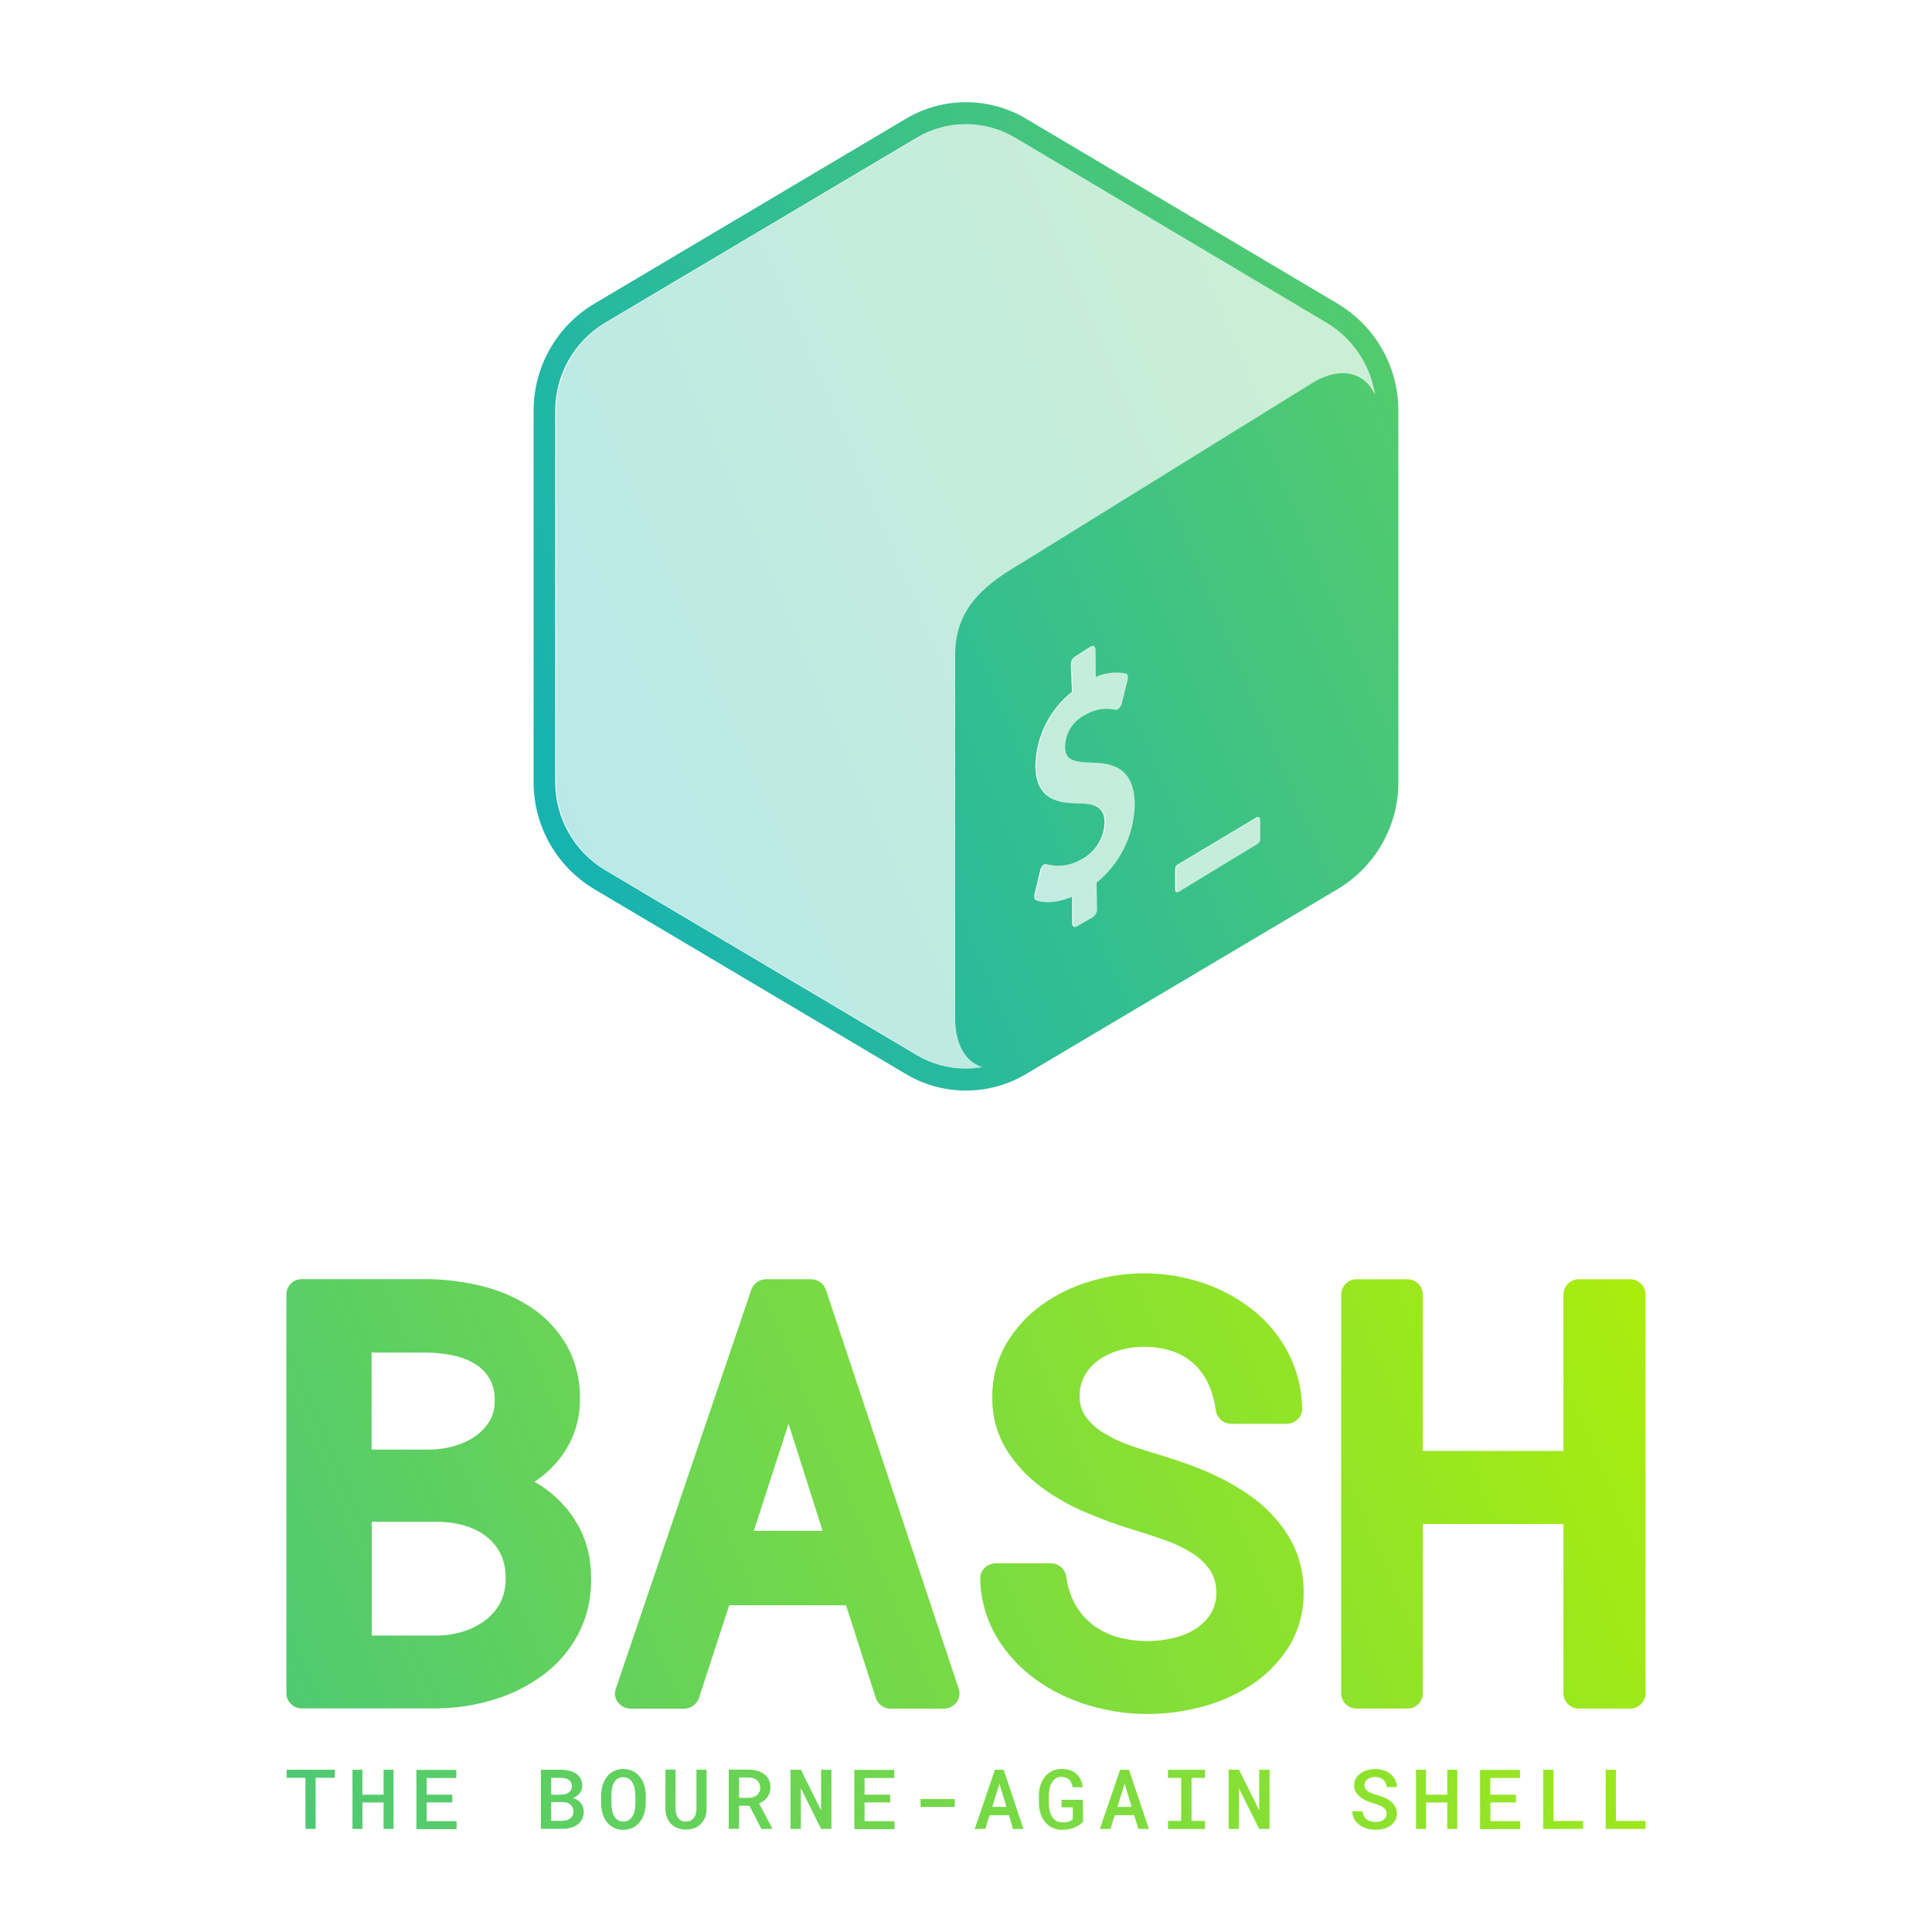
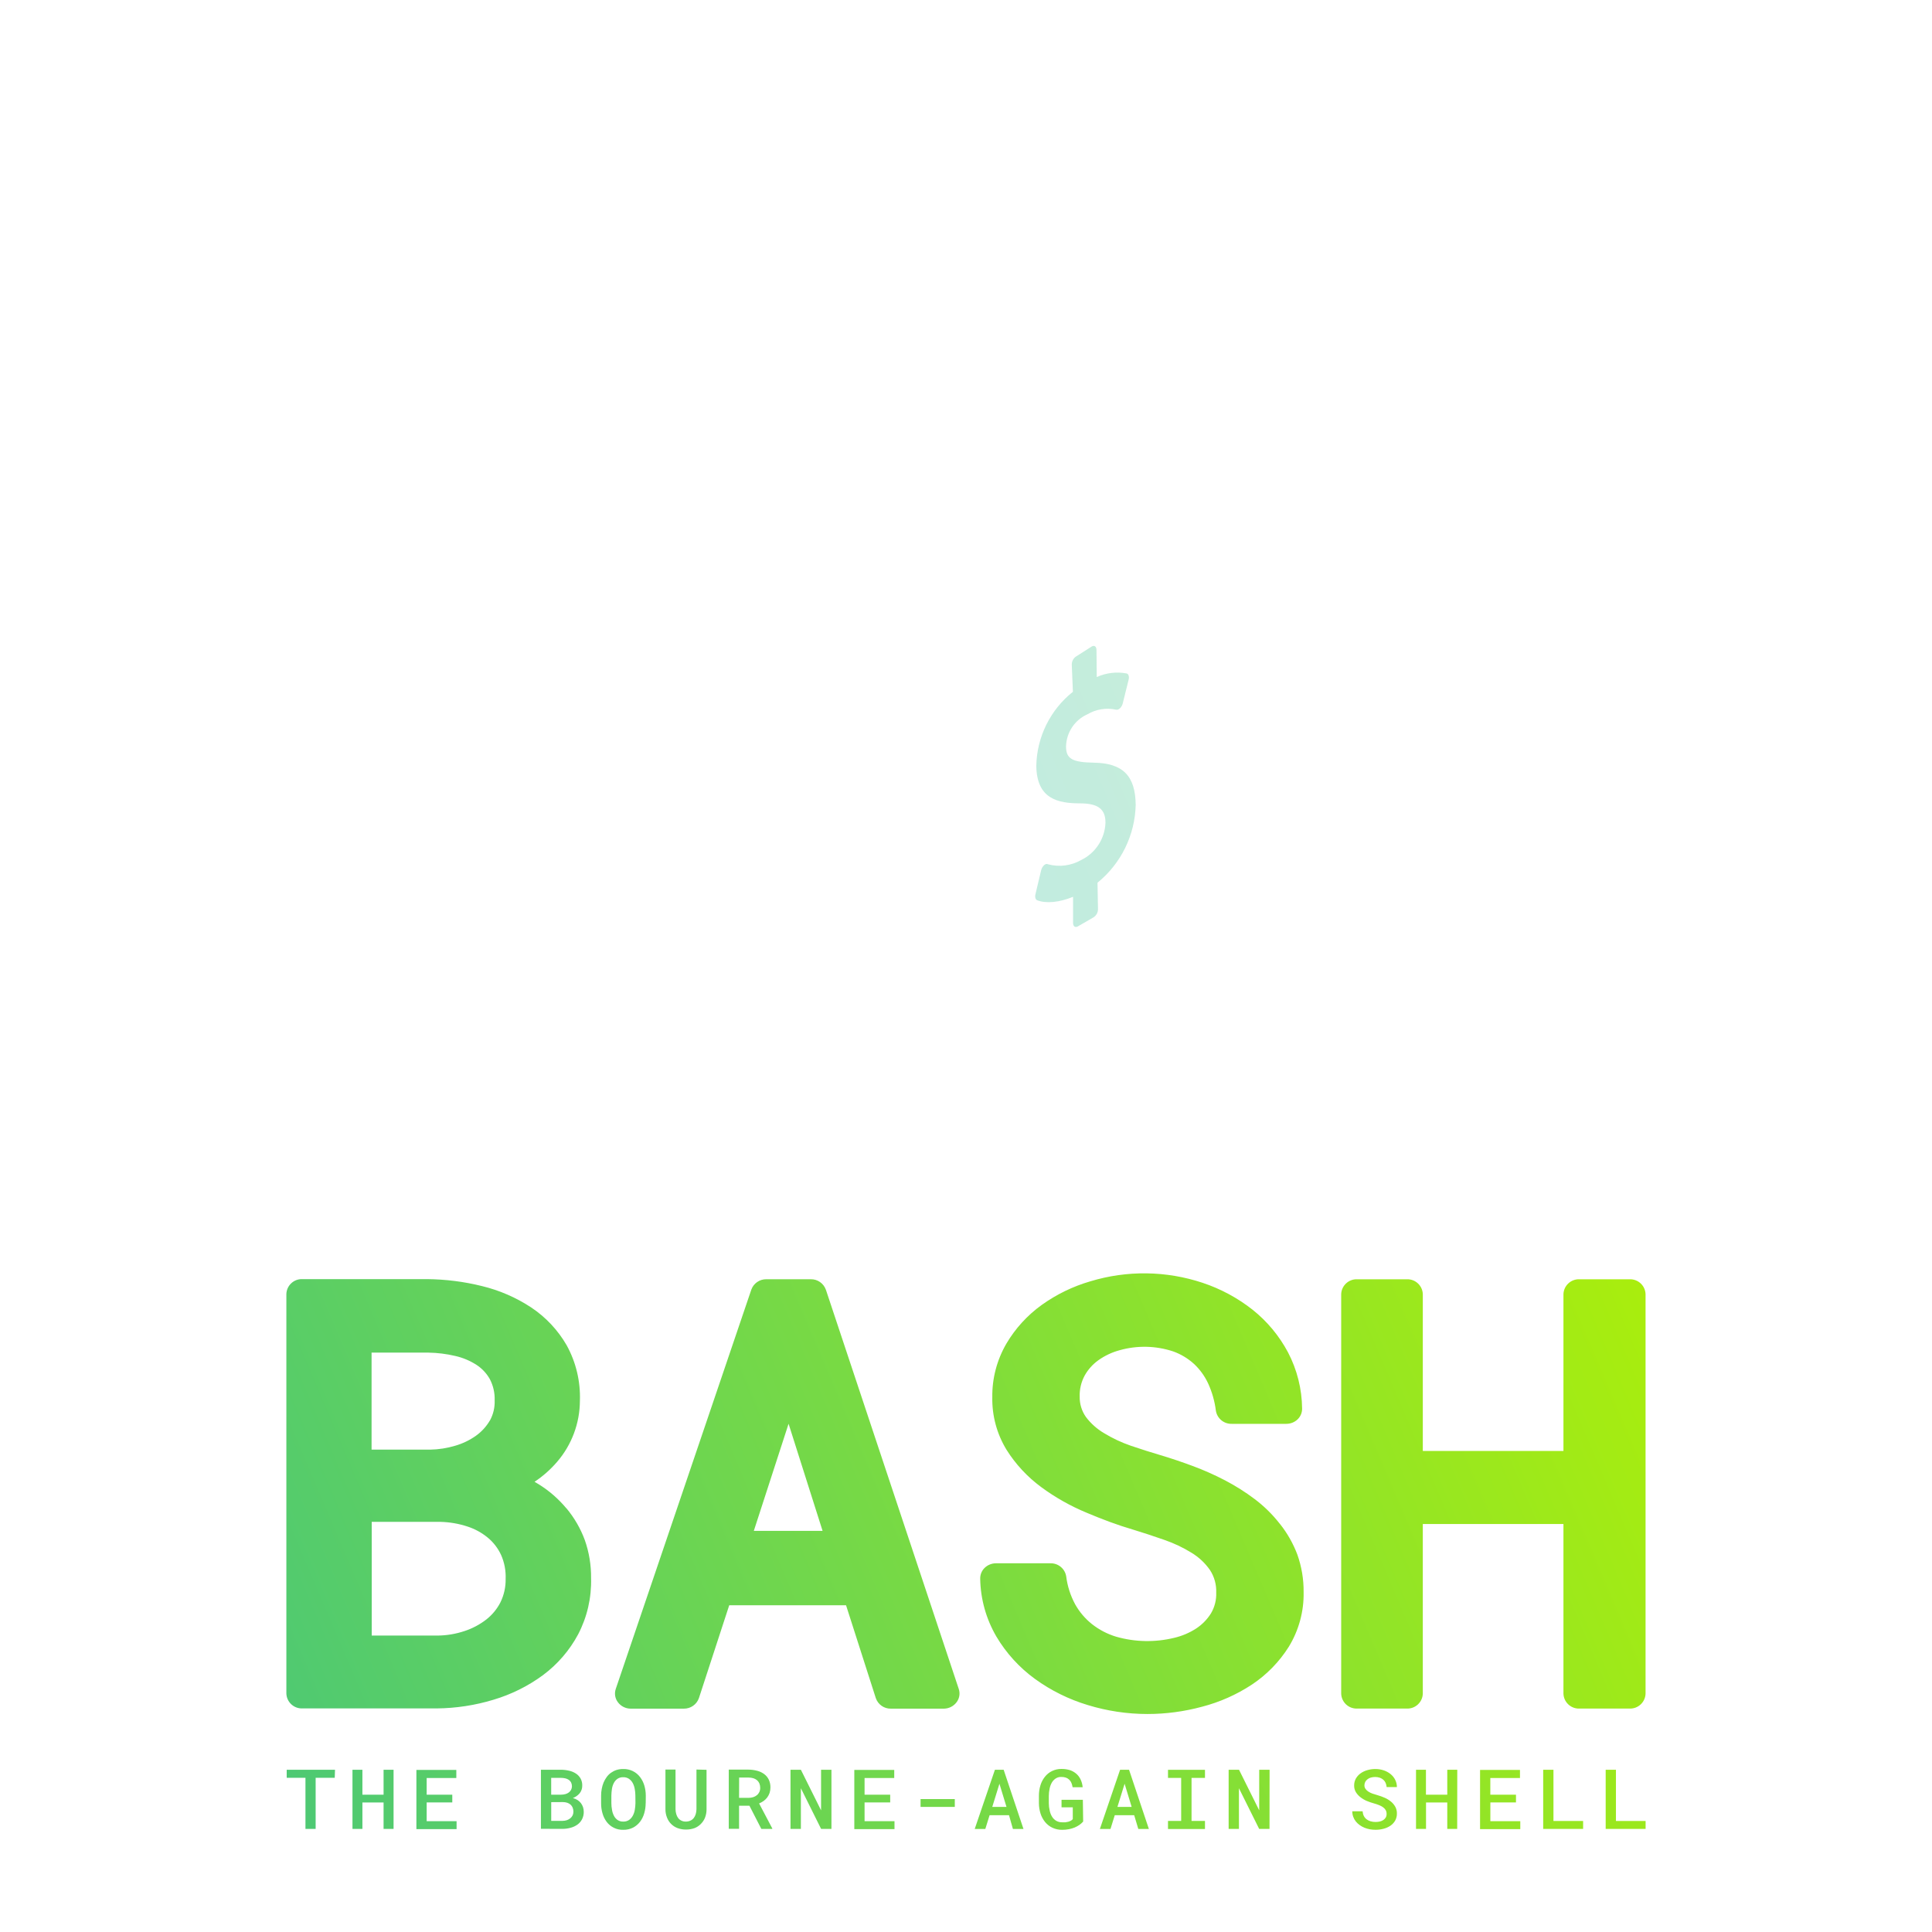
<svg xmlns="http://www.w3.org/2000/svg" xmlns:xlink="http://www.w3.org/1999/xlink" id="Layer_1" viewBox="0 0 512 512">
  <defs>
    <linearGradient id="linear-gradient" x1="479.16" y1="317.57" x2="-216.15" y2="613.44" gradientUnits="userSpaceOnUse">
      <stop offset="0" stop-color="#b5f200" />
      <stop offset="1" stop-color="#00aaca" />
    </linearGradient>
    <linearGradient id="linear-gradient-2" x1="750.4" y1="-52.32" x2="55.08" y2="243.55" xlink:href="#linear-gradient" />
    <linearGradient id="linear-gradient-3" x1="750.5" y1="-52.65" x2="55.18" y2="243.22" xlink:href="#linear-gradient" />
    <linearGradient id="linear-gradient-4" x1="785.51" y1="29.64" x2="90.2" y2="325.51" xlink:href="#linear-gradient" />
    <linearGradient id="linear-gradient-5" x1="773.57" y1="1.57" x2="78.25" y2="297.44" xlink:href="#linear-gradient" />
  </defs>
  <g id="Layer_2">
    <g id="Layer_1-2">
      <path d="m150.1,399.73c-2.1-2.52-4.59-4.69-7.38-6.41l-1.06-.63c2.23-1.48,4.25-3.27,5.99-5.3,3.87-4.5,6.01-10.24,6.03-16.18.18-5.12-1.03-10.18-3.49-14.67-2.33-4.04-5.56-7.49-9.45-10.07-3.99-2.62-8.39-4.53-13.03-5.65-4.75-1.18-9.63-1.79-14.52-1.84h-33.11c-2.25-.06-4.13,1.72-4.19,3.97v105.83c.06,2.25,1.94,4.03,4.19,3.97h35.66c5.1-.05,10.16-.82,15.03-2.3,4.71-1.4,9.15-3.6,13.11-6.51,3.86-2.87,7.05-6.56,9.32-10.8,2.4-4.59,3.58-9.72,3.44-14.9.04-3.44-.52-6.86-1.66-10.1-1.13-3.07-2.79-5.93-4.88-8.44h0Zm-20.28-23.28c-.93,1.59-2.19,2.97-3.69,4.04-1.68,1.19-3.54,2.08-5.51,2.65-2.15.64-4.38.99-6.62,1.03h-15.53v-25.71h15.08c2.4.04,4.79.34,7.12.89,1.99.45,3.88,1.25,5.6,2.35,1.46.95,2.67,2.24,3.53,3.76.91,1.74,1.36,3.68,1.29,5.65.07,1.86-.36,3.71-1.26,5.35h0Zm-31.31,26.86h18.21c2.43.06,4.84.47,7.15,1.23,1.98.64,3.82,1.65,5.43,2.98,1.49,1.24,2.68,2.8,3.49,4.55.89,2,1.3,4.19,1.21,6.37.04,2.14-.43,4.26-1.37,6.18-.9,1.78-2.19,3.34-3.76,4.57-1.74,1.34-3.69,2.38-5.78,3.06-2.26.75-4.62,1.16-7,1.19h-17.58v-30.13Zm120.35-61.53c-.6-1.68-2.2-2.8-3.99-2.77h-11.79c-1.77-.02-3.37,1.08-3.97,2.75l-35.93,105.83c-.41,1.21-.19,2.55.6,3.56.79,1.03,2.01,1.64,3.31,1.66h14.14c1.79.02,3.4-1.1,3.99-2.8l8.03-24.6h30.96l7.88,24.59c.58,1.71,2.2,2.85,4.01,2.81h14.06c1.3-.02,2.52-.63,3.31-1.66.79-1.01,1.02-2.35.61-3.56l-35.22-105.82Zm-.88,63.91h-18.21l9.21-28.38,9.01,28.38Zm121.18-1.87c-1.91-2.45-4.14-4.65-6.62-6.52-2.47-1.87-5.1-3.53-7.85-4.97-2.78-1.45-5.65-2.73-8.59-3.82-2.85-1.06-5.75-2.04-8.63-2.9-2.45-.71-5.07-1.56-7.8-2.48-2.46-.85-4.83-1.96-7.05-3.31-1.88-1.1-3.52-2.56-4.83-4.29-1.12-1.58-1.7-3.49-1.66-5.43-.06-1.93.39-3.84,1.31-5.55.9-1.62,2.15-3.01,3.66-4.09,1.68-1.19,3.56-2.08,5.55-2.62,4.67-1.33,9.64-1.23,14.26.3,2.04.73,3.91,1.86,5.51,3.31,1.58,1.47,2.85,3.24,3.76,5.2,1.04,2.28,1.73,4.71,2.04,7.2.32,2.03,2.1,3.52,4.16,3.48h14.52c1.11,0,2.18-.42,2.98-1.19.78-.75,1.21-1.79,1.19-2.86-.05-5.19-1.33-10.3-3.74-14.9-2.32-4.36-5.51-8.2-9.37-11.28-3.97-3.13-8.45-5.54-13.25-7.14-9.63-3.2-20.01-3.35-29.72-.41-4.63,1.34-8.99,3.46-12.91,6.26-3.81,2.74-7.02,6.25-9.4,10.3-2.49,4.3-3.78,9.19-3.71,14.16-.1,4.9,1.21,9.74,3.76,13.92,2.42,3.86,5.55,7.22,9.22,9.92,3.7,2.73,7.72,4.99,11.97,6.76,4.17,1.76,8.28,3.31,12.37,4.5,2.65.81,5.41,1.71,8.28,2.72,2.52.87,4.94,2.01,7.2,3.41,1.93,1.17,3.59,2.72,4.88,4.57,1.17,1.78,1.74,3.88,1.66,6.01.07,1.92-.41,3.82-1.39,5.48-1,1.6-2.34,2.97-3.92,4.01-1.78,1.15-3.75,1.99-5.81,2.47-5.08,1.24-10.39,1.14-15.41-.3-2.31-.7-4.47-1.82-6.37-3.31-1.83-1.45-3.35-3.24-4.49-5.28-1.24-2.3-2.05-4.81-2.37-7.4-.33-2.03-2.1-3.5-4.16-3.46h-14.45c-1.12,0-2.19.43-3,1.21-.78.75-1.2,1.8-1.18,2.88.09,5.39,1.57,10.67,4.29,15.33,2.61,4.4,6.09,8.22,10.23,11.23,4.24,3.07,8.97,5.41,13.99,6.92,5.12,1.57,10.45,2.37,15.81,2.37,4.88,0,9.73-.65,14.44-1.92,4.71-1.22,9.18-3.2,13.25-5.88,3.94-2.62,7.27-6.04,9.79-10.05,2.65-4.35,4.01-9.37,3.91-14.47.03-3.38-.53-6.74-1.66-9.93-1.11-2.93-2.66-5.68-4.62-8.13h0Zm92.74-64.8h-13.38c-2.25-.06-4.13,1.72-4.19,3.97v41.53h-37.27v-41.53c-.06-2.25-1.94-4.03-4.19-3.97h-13.25c-2.25-.06-4.13,1.72-4.19,3.97v105.83c.06,2.25,1.94,4.03,4.19,3.97h13.25c2.25.06,4.13-1.72,4.19-3.97v-44.94h37.27v44.94c.06,2.25,1.94,4.03,4.19,3.97h13.38c2.25.06,4.13-1.72,4.19-3.97v-105.83c-.06-2.25-1.94-4.03-4.19-3.97ZM88.72,471.14h-5.07v13.54h-2.7v-13.54h-4.97v-2.14h12.8l-.07,2.14Zm15.58,13.54h-2.65v-7h-5.61v7h-2.63v-15.68h2.63v6.62h5.61v-6.62h2.65v15.68Zm15.56-7.02h-6.79v4.97h7.93v2.1h-10.65v-15.68h10.58v2.14h-7.86v4.42h6.79v2.05Zm23.49,7.02v-15.68h5.27c.75,0,1.49.09,2.22.26.64.14,1.25.4,1.8.76.51.33.93.79,1.23,1.32.31.59.46,1.24.43,1.9.01.72-.23,1.42-.68,1.99-.48.57-1.1,1.01-1.8,1.27.43.11.85.29,1.23.53.34.22.65.49.89.81.24.31.43.67.56,1.04.13.4.2.81.2,1.23.02.68-.13,1.36-.43,1.97-.28.56-.69,1.05-1.19,1.42-.54.39-1.16.69-1.8.86-.73.21-1.49.31-2.25.31l-5.66-.02Zm2.73-9.07h2.6c.39,0,.77-.05,1.14-.15.33-.09.64-.23.91-.43.25-.18.46-.42.61-.7.15-.29.23-.61.23-.94,0-.35-.07-.69-.22-1.01-.14-.28-.35-.52-.61-.7-.28-.19-.6-.32-.93-.4-.38-.08-.77-.13-1.16-.13h-2.58v4.45Zm0,1.97v4.97h2.96c.4,0,.8-.06,1.18-.18.33-.11.64-.28.91-.5.26-.21.47-.47.61-.76.15-.32.22-.66.22-1.01,0-.36-.06-.72-.2-1.06-.12-.3-.31-.57-.55-.79-.26-.22-.55-.39-.88-.5-.37-.12-.77-.18-1.16-.18l-3.1.02Zm25.03.28c0,.9-.13,1.8-.38,2.67-.23.81-.6,1.58-1.11,2.25-.49.65-1.13,1.18-1.85,1.56-.81.4-1.71.6-2.62.58-1.73.05-3.37-.75-4.4-2.14-.5-.68-.87-1.44-1.09-2.25-.25-.87-.37-1.76-.36-2.67v-2c0-.61.05-1.21.17-1.8.1-.57.26-1.12.48-1.66.21-.51.49-.99.81-1.44.31-.44.69-.82,1.13-1.14.45-.32.95-.58,1.47-.75.58-.18,1.19-.27,1.8-.26,1.75-.05,3.41.74,4.47,2.14.51.67.89,1.44,1.13,2.25.25.87.38,1.76.38,2.67l-.02,2Zm-2.73-2.02c0-.59-.06-1.18-.17-1.76-.09-.54-.27-1.07-.53-1.56-.24-.44-.58-.82-.99-1.11-.46-.3-.99-.45-1.54-.43-.54-.02-1.07.13-1.52.43-.41.29-.73.67-.96,1.11-.25.49-.42,1.01-.5,1.56-.09.58-.14,1.17-.15,1.76v2.02c0,.59.06,1.18.17,1.76.08.54.25,1.07.5,1.56.22.45.55.83.96,1.13.45.3.98.45,1.52.43.55.02,1.08-.13,1.54-.43.41-.29.75-.68.99-1.13.26-.49.44-1.01.53-1.56.1-.58.16-1.17.17-1.76l-.02-2.02Zm18.86-6.82v10.5c0,.75-.14,1.5-.41,2.2-.25.62-.63,1.18-1.11,1.66-.47.47-1.03.85-1.66,1.09-.73.26-1.5.39-2.27.38-.76.01-1.51-.12-2.22-.38-1.3-.49-2.32-1.5-2.81-2.8-.28-.71-.42-1.46-.41-2.22v-10.5h2.67v10.5c0,.45.07.89.2,1.32.1.38.28.73.51,1.04.22.29.51.52.84.68.37.17.77.26,1.18.25.42,0,.83-.08,1.21-.25.34-.15.64-.39.88-.68.24-.31.42-.66.53-1.04.13-.43.19-.88.2-1.32v-10.5l2.68.07Zm11.39,9.52h-2.77v6.11h-2.73v-15.68h5.22c.79,0,1.57.11,2.33.31.67.17,1.3.47,1.85.88.52.39.93.89,1.21,1.47.3.65.45,1.36.43,2.07,0,.49-.07.98-.22,1.44-.14.42-.35.82-.61,1.18-.27.35-.58.67-.94.93-.38.27-.79.5-1.23.68l3.49,6.62v.13h-2.9l-3.15-6.14Zm-2.77-2.09h2.5c.42,0,.84-.06,1.24-.18.36-.11.69-.29.98-.53.28-.22.5-.51.65-.83.16-.35.24-.74.23-1.13,0-.4-.07-.79-.22-1.16-.14-.32-.35-.61-.61-.84-.29-.24-.62-.42-.98-.53-.42-.12-.85-.18-1.29-.18h-2.48l-.02,5.38Zm24.47,8.23h-2.73l-5.36-10.78v10.78h-2.75v-15.68h2.75l5.35,10.76v-10.76h2.75v15.68Zm15.58-7.02h-6.79v4.97h7.93v2.1h-10.65v-15.68h10.58v2.14h-7.86v4.42h6.79v2.05Zm17.12,1.19h-9.07v-2.07h9.07v2.07Zm14.37,2.2h-5.15l-1.13,3.64h-2.81l5.35-15.68h2.32l5.25,15.68h-2.8l-1.03-3.64Zm-4.45-2.2h3.78l-1.87-6.14-1.9,6.14Zm24.11,3.87c-.29.33-.62.62-.98.88-.4.28-.83.51-1.27.7-.49.2-1,.35-1.52.45-.58.11-1.17.17-1.76.17-.91.02-1.81-.17-2.63-.55-.75-.35-1.41-.87-1.94-1.51-.54-.67-.95-1.43-1.21-2.25-.28-.9-.43-1.84-.43-2.78v-1.94c0-.94.13-1.88.41-2.78.25-.82.65-1.58,1.18-2.25.5-.63,1.14-1.15,1.87-1.51.79-.38,1.66-.58,2.53-.56.77-.01,1.55.1,2.28.33.61.21,1.17.54,1.66.96.49.43.87.95,1.14,1.54.29.64.47,1.32.53,2.02h-2.67c-.06-.39-.16-.78-.31-1.14-.13-.32-.33-.62-.58-.86-.25-.24-.55-.43-.88-.55-.39-.13-.81-.19-1.23-.18-.52-.02-1.03.12-1.47.4-.42.28-.77.65-1.03,1.09-.29.51-.49,1.07-.6,1.66-.13.62-.2,1.25-.2,1.89v1.95c0,.63.08,1.26.22,1.87.11.59.32,1.15.63,1.66.27.45.65.82,1.09,1.09.5.29,1.08.43,1.66.41h.79c.26-.03.52-.08.78-.15.24-.07.46-.16.68-.28.19-.1.36-.24.5-.41v-3.13h-2.98v-2h5.65l.08,5.78Zm13.51-1.67h-5.15l-1.13,3.64h-2.81l5.35-15.68h2.38l5.25,15.68h-2.8l-1.09-3.64Zm-4.45-2.2h3.78l-1.87-6.14-1.9,6.14Zm13.41-9.83h9.8v2.14h-3.56v11.41h3.56v2.14h-9.8v-2.14h3.49v-11.41h-3.49v-2.14Zm26.89,15.66h-2.73l-5.36-10.78v10.78h-2.73v-15.68h2.75l5.35,10.76v-10.76h2.75l-.02,15.68Zm31.04-4.02c0-.34-.08-.68-.25-.98-.18-.29-.41-.55-.7-.75-.33-.23-.68-.42-1.06-.56-.41-.17-.86-.31-1.34-.45-.65-.18-1.3-.4-1.92-.66-.59-.25-1.15-.58-1.66-.98-.48-.37-.89-.82-1.21-1.34-.32-.54-.48-1.16-.46-1.79,0-.64.15-1.27.46-1.82.31-.53.72-1,1.23-1.36.54-.39,1.15-.68,1.79-.86.69-.2,1.41-.3,2.14-.3.75,0,1.5.11,2.22.35.65.22,1.27.55,1.8.98.51.41.93.92,1.23,1.51.3.6.46,1.26.46,1.94h-2.72c-.03-.37-.12-.73-.26-1.08-.14-.32-.34-.61-.6-.84-.27-.24-.58-.43-.93-.55-.41-.14-.83-.2-1.26-.2-.38,0-.76.05-1.13.15-.32.09-.63.24-.89.45-.25.19-.45.42-.6.7-.15.29-.22.61-.22.93,0,.34.1.67.3.94.21.28.46.53.76.71.34.22.71.4,1.09.53.41.14.84.28,1.29.4.67.19,1.33.43,1.97.71.6.26,1.15.61,1.66,1.03.46.38.84.85,1.13,1.37.29.56.43,1.18.41,1.8.01.64-.15,1.28-.46,1.84-.31.53-.73.99-1.24,1.34-.55.37-1.16.65-1.8.81-.7.19-1.43.28-2.15.28-.51,0-1.01-.04-1.51-.13-.49-.09-.97-.23-1.42-.41-.45-.18-.88-.42-1.27-.7-.39-.27-.73-.59-1.03-.96-.61-.77-.95-1.72-.94-2.7h2.73c.03.43.14.85.33,1.24.17.34.42.64.73.88.32.24.68.42,1.06.53.44.12.89.19,1.34.18.38,0,.77-.04,1.14-.13.33-.08.64-.22.93-.41.26-.18.47-.41.63-.68.15-.3.22-.63.2-.96h0Zm18.71,4.02h-2.63v-7h-5.63v7h-2.65v-15.68h2.63v6.62h5.65v-6.62h2.65l-.02,15.68Zm15.58-7.02h-6.79v4.97h7.93v2.1h-10.66v-15.68h10.58v2.14h-7.86v4.42h6.8v2.05Zm9.93,4.92h7.86v2.1h-10.58v-15.68h2.72v13.58Zm16.56,0h7.86v2.1h-10.58v-15.68h2.72v13.58Z" style="fill:url(#linear-gradient);" />
    </g>
  </g>
-   <path d="m354.65,80.57l-82.69-49.09c-9.83-5.86-22.08-5.86-31.91,0l-82.7,49.09c-9.95,6-16,16.79-15.94,28.41v98.17c-.05,11.61,6,22.4,15.94,28.4l82.69,49.07c9.83,5.86,22.08,5.86,31.9,0l82.69-49.07c9.95-6,16.02-16.79,15.96-28.41v-98.15c.06-11.62-5.99-22.41-15.94-28.41Zm-64.04,153.35l.13,7.05c-.01.88-.47,1.69-1.21,2.15l-4.17,2.41c-.66.33-1.21,0-1.23-.93v-6.94c-3.57,1.49-7.2,1.84-9.52.91-.43-.17-.63-.81-.45-1.56l1.51-6.37c.12-.5.38-.97.74-1.32.12-.12.25-.21.4-.28.22-.1.46-.1.68,0,2.95.8,6.1.4,8.76-1.11,3.84-1.85,6.33-5.68,6.47-9.93,0-3.58-1.97-5.07-6.62-5.1-6.01,0-11.59-1.16-11.71-9.93.14-7.66,3.7-14.87,9.7-19.64l-.3-7.22c0-.89.45-1.72,1.21-2.18l4.12-2.63c.66-.33,1.21,0,1.22.94l.07,7.19c2.48-1.13,5.24-1.46,7.92-.96.51.14.73.83.53,1.65l-1.57,6.31c-.12.47-.36.91-.71,1.25-.12.12-.26.22-.41.3-.18.1-.4.14-.62.1-2.6-.58-5.33-.14-7.63,1.22-3.36,1.51-5.55,4.82-5.65,8.5,0,3.31,1.65,4.22,7.43,4.32,7.63.14,10.94,3.46,11.03,11.17-.18,8.03-3.89,15.58-10.13,20.64Zm42.73-10.32l-20.92,12.72c-.55.31-.99.05-.99-.61v-5.42c.02-.59.39-1.12.94-1.34l20.6-12.32c.5-.31.98-.05,1,.56v4.76c.13.63-.12,1.27-.63,1.65Zm14.92-122.4l-78.17,48.41c-9.75,5.68-16.94,12.08-16.95,23.84v96.4c0,7.03,2.83,11.59,7.2,12.93-1.43.26-2.89.4-4.34.41-4.6,0-9.11-1.24-13.06-3.59l-82.69-49.08c-8.17-4.95-13.15-13.82-13.11-23.38v-98.17c-.04-9.56,4.94-18.43,13.11-23.38l82.69-49.09c8.05-4.8,18.08-4.8,26.13,0l82.62,49.09c6.81,4.13,11.45,11.04,12.7,18.91-2.75-5.84-8.93-7.45-16.12-3.31Z" style="fill:url(#linear-gradient-2);" />
  <g style="opacity:.3;">
-     <path d="m364.62,104.51c-2.75-5.84-8.93-7.45-16.12-3.31l-78.17,48.41c-9.75,5.68-16.94,12.08-16.95,23.84v96.4c0,7.03,2.83,11.59,7.2,12.93-1.43.26-2.89.4-4.34.41-4.6,0-9.11-1.24-13.06-3.59l-82.69-49.08c-8.17-4.95-13.15-13.82-13.11-23.38v-98.17c-.04-9.56,4.94-18.43,13.11-23.38l82.69-49.09c8.05-4.8,18.08-4.8,26.13,0l82.62,49.09c6.81,4.13,11.45,11.04,12.7,18.91Z" style="fill:url(#linear-gradient-3);" />
-     <path d="m333.58,223.61l-20.92,12.72c-.55.31-.99.05-.99-.61v-5.42c.02-.59.39-1.12.94-1.34l20.6-12.32c.5-.31.98-.05,1,.56v4.76c.13.63-.12,1.27-.63,1.65Z" style="fill:url(#linear-gradient-4);" />
    <path d="m290.85,233.92l.13,7.05c-.01.88-.47,1.69-1.21,2.15l-4.17,2.41c-.66.33-1.21,0-1.23-.93v-6.94c-3.57,1.49-7.2,1.84-9.52.91-.43-.17-.63-.81-.45-1.56l1.51-6.37c.12-.5.38-.97.74-1.32.12-.12.25-.21.4-.28.22-.1.46-.1.68,0,2.95.8,6.1.4,8.76-1.11,3.84-1.85,6.33-5.68,6.47-9.93,0-3.58-1.97-5.07-6.62-5.1-6.01,0-11.59-1.16-11.71-9.93.14-7.66,3.7-14.87,9.7-19.64l-.3-7.22c0-.89.45-1.72,1.21-2.18l4.12-2.63c.66-.33,1.21,0,1.22.94l.07,7.19c2.48-1.13,5.24-1.46,7.92-.96.51.14.73.83.53,1.65l-1.57,6.31c-.12.47-.36.91-.71,1.25-.12.12-.26.22-.41.3-.18.1-.4.14-.62.1-2.6-.58-5.33-.14-7.63,1.22-3.36,1.51-5.55,4.82-5.65,8.5,0,3.31,1.65,4.22,7.43,4.32,7.63.14,10.94,3.46,11.03,11.17-.18,8.03-3.89,15.58-10.13,20.64Z" style="fill:url(#linear-gradient-5);" />
  </g>
</svg>